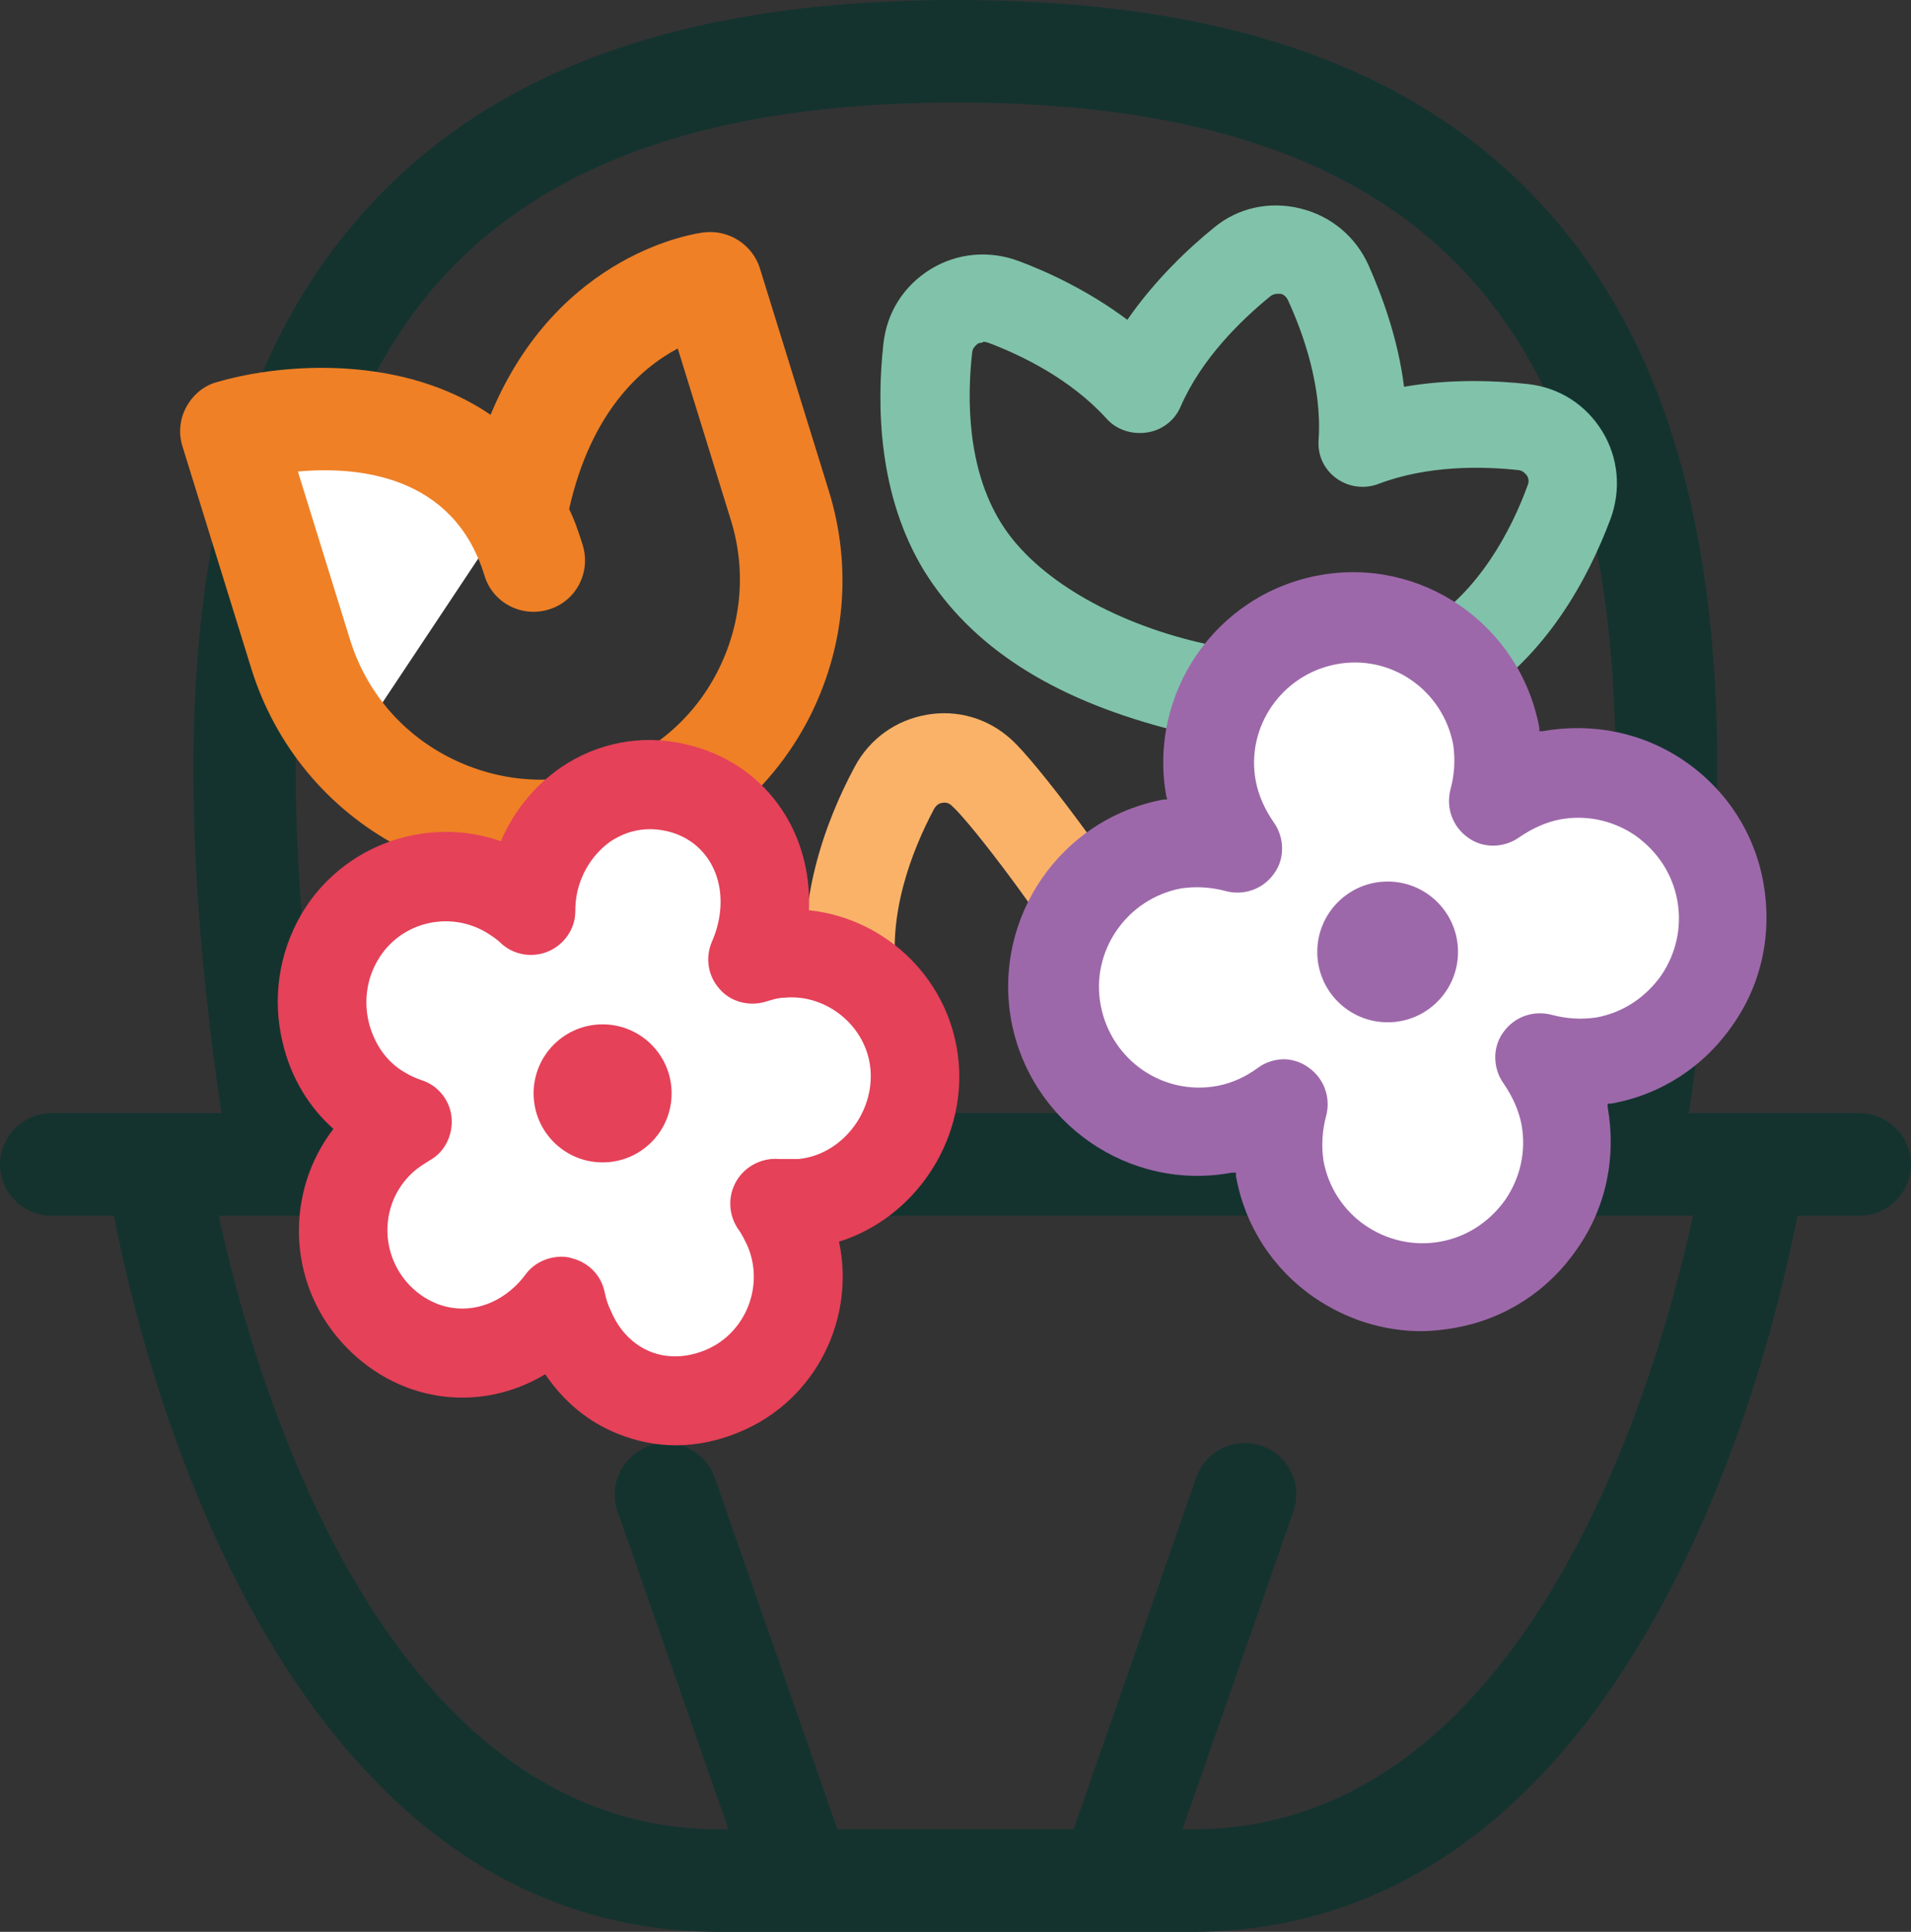
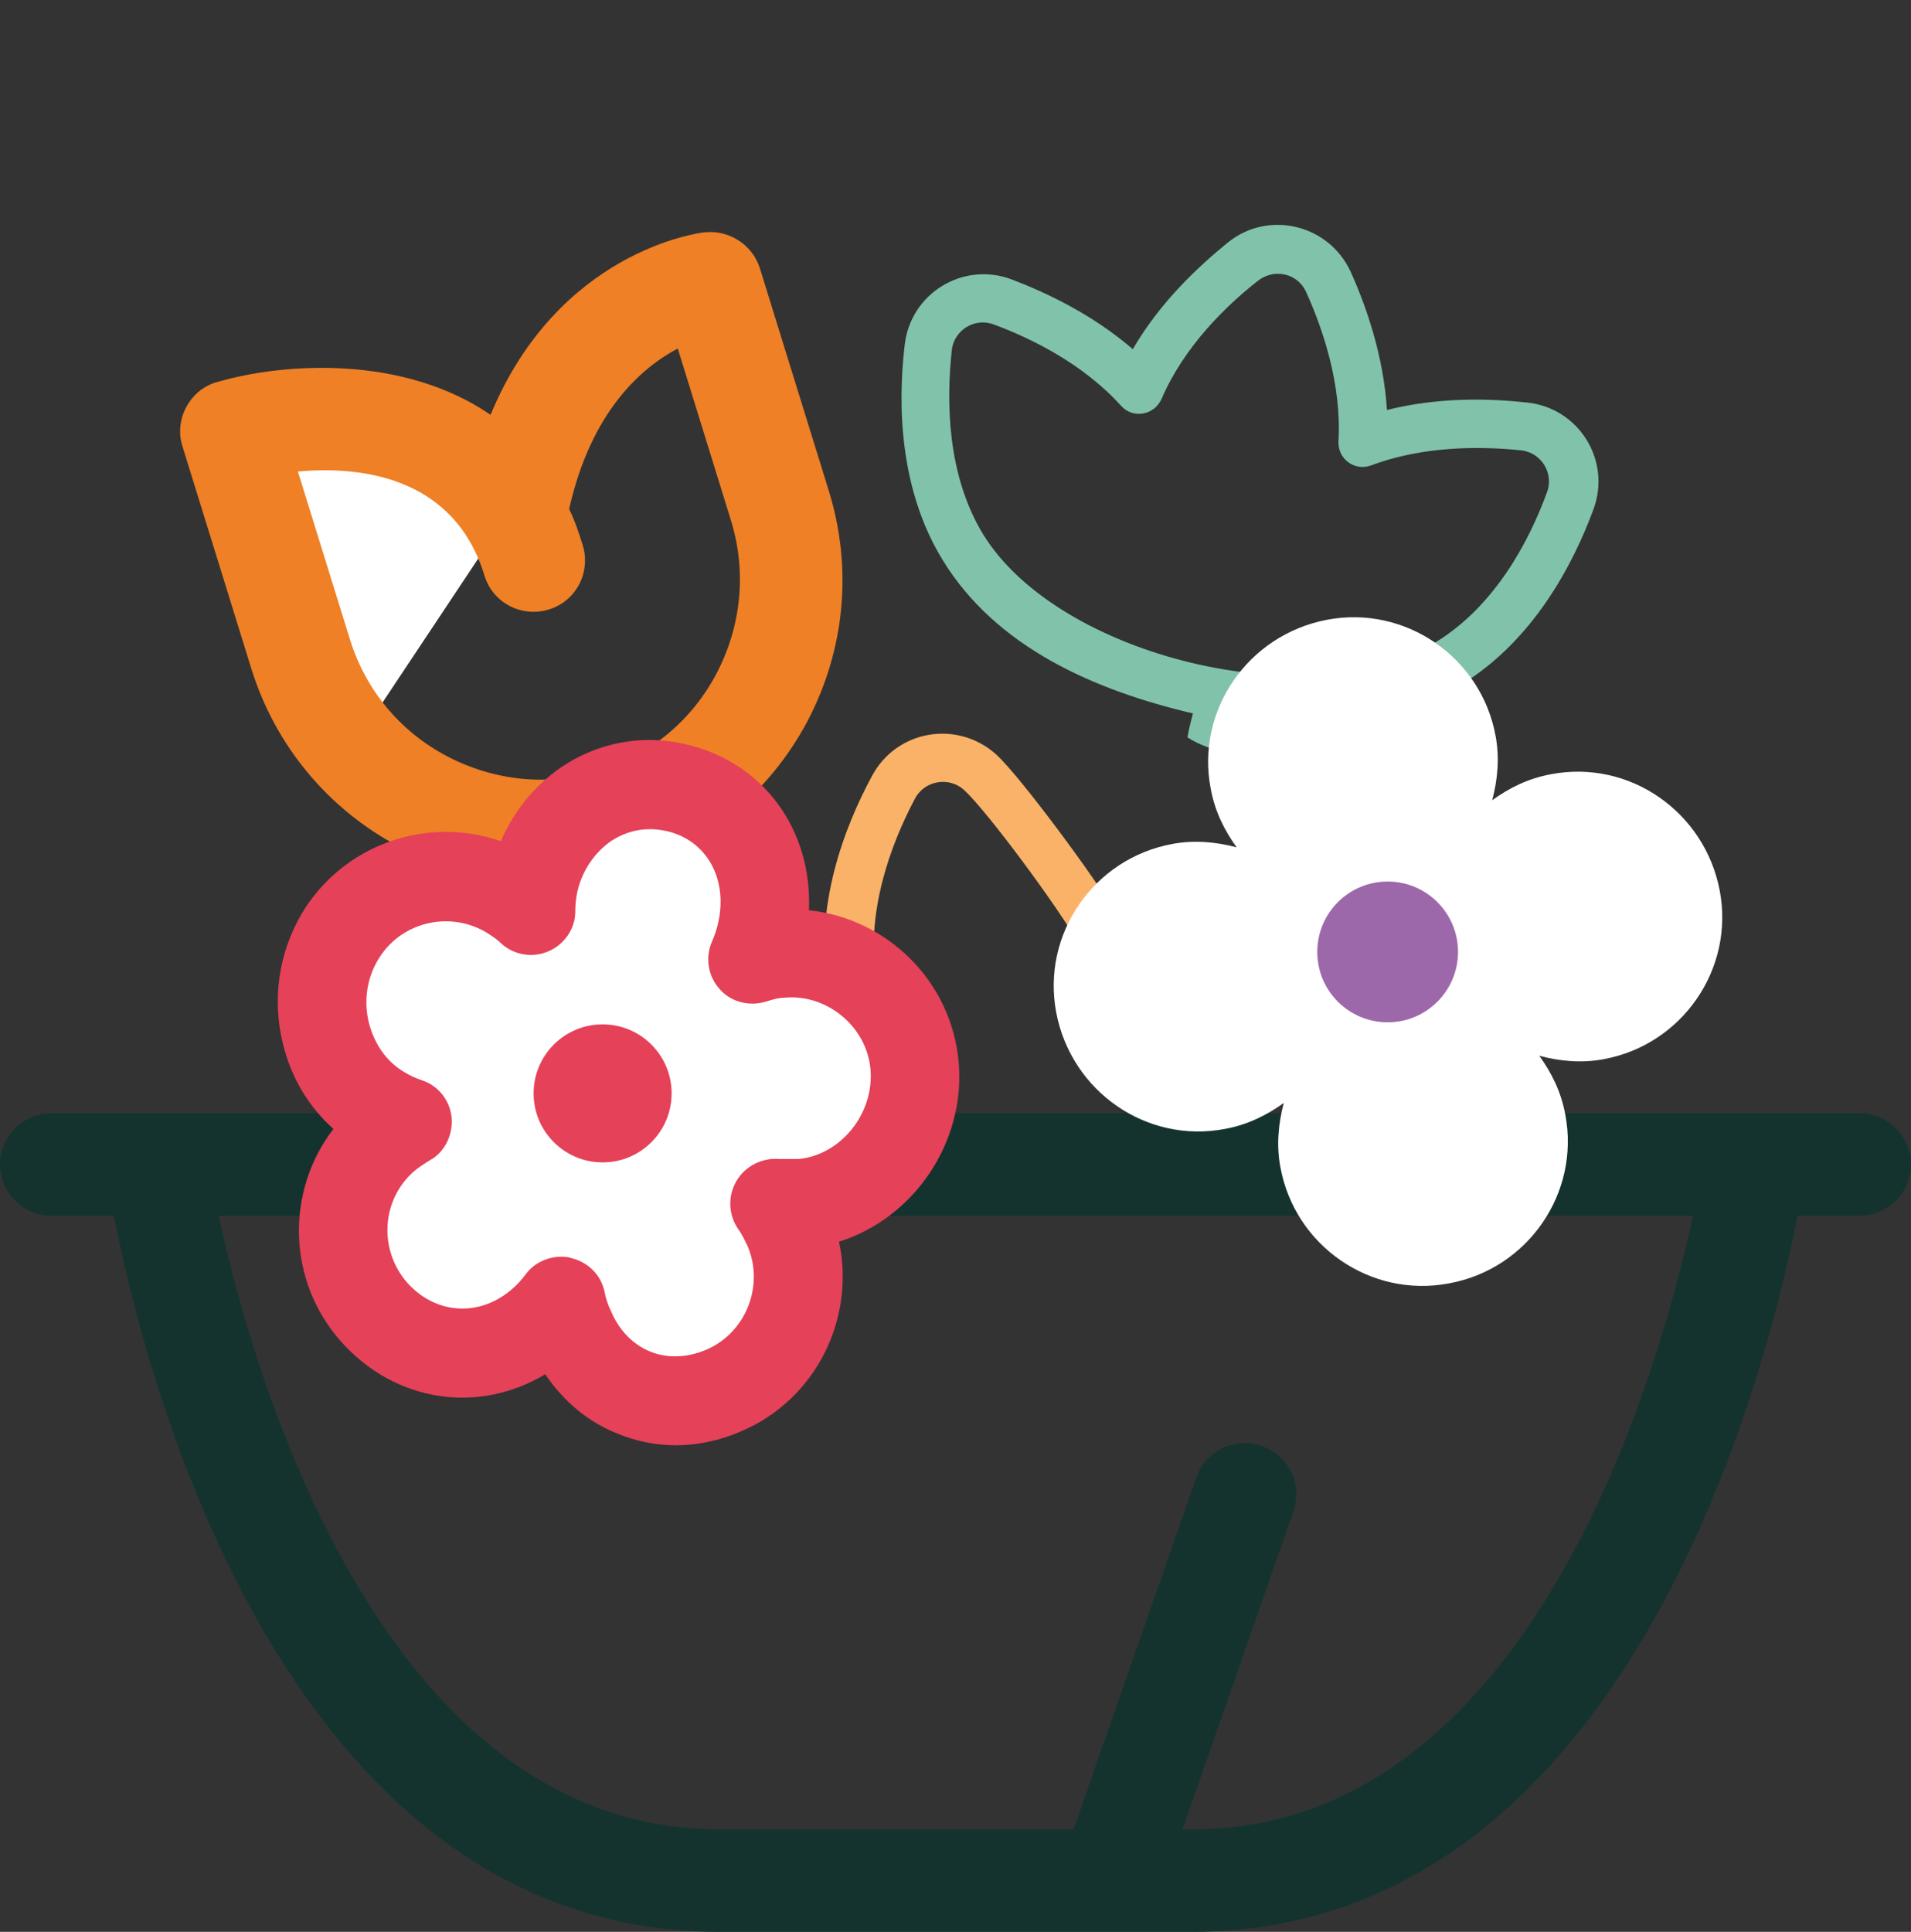
<svg xmlns="http://www.w3.org/2000/svg" version="1.1" viewBox="0 0 27.97 28.27">
  <rect x="0" y="0" width="27.97" height="28.27" fill="#333333" stroke="none" />
  <g>
    <g id="Legend">
      <g>
        <g>
          <path d="M17.45,28.27h-6.92c-7.26,0-8.9-10.6-8.96-11.05-.06-.41.22-.79.63-.85.41-.06.79.22.85.63.01.1,1.52,9.77,7.48,9.77h6.92c5.96,0,7.47-9.67,7.48-9.77.06-.41.43-.69.85-.63.41.06.69.44.63.85-.07.45-1.71,11.05-8.97,11.05Z" fill="#14332f" />
          <path d="M27.22,17.79H.75c-.41,0-.75-.34-.75-.75s.34-.75.75-.75h26.47c.41,0,.75.34.75.75s-.34.75-.75.75Z" fill="#14332f" />
          <g>
-             <path d="M11.69,28.18c-.31,0-.6-.19-.71-.5l-1.94-5.56c-.14-.39.07-.82.46-.96.39-.14.82.07.96.46l1.94,5.56c.14.39-.07.82-.46.96-.08.03-.17.04-.25.04Z" fill="#14332f" />
            <path d="M16.28,28.18c-.08,0-.17-.01-.25-.04-.39-.14-.6-.56-.46-.96l1.94-5.56c.14-.39.56-.6.96-.46.39.14.6.56.46.96l-1.94,5.56c-.11.31-.4.5-.71.5Z" fill="#14332f" />
          </g>
-           <path d="M24.57,17.29l-1.48-.25c1.06-6.33.61-10.4-1.43-12.81-1.55-1.84-4.06-2.73-7.66-2.73s-6.12.9-7.68,2.74c-2.04,2.42-2.5,6.48-1.44,12.8l-1.48.25c-1.14-6.78-.58-11.24,1.78-14.02C7.04,1.07,9.92,0,14,0s6.95,1.07,8.8,3.26c2.34,2.77,2.91,7.23,1.76,14.03Z" fill="#14332f" />
        </g>
        <g>
          <g>
            <path d="M12.83,14.36c-.17-1,.21-2.01.56-2.67.14-.27.5-.33.72-.13.33.3,1.39,1.73,1.69,2.27.14-.11.29-.22.44-.32.04-.03.09-.06.13-.09-.35-.59-1.44-2.06-1.79-2.38-.57-.51-1.46-.36-1.82.32-.41.76-.85,1.92-.64,3.13.11.6.35,1.14.69,1.62.19-.15.39-.29.59-.41-.3-.43-.51-.88-.59-1.33Z" fill="#fab268" />
-             <path d="M12.82,16.41s-.03,0-.04,0c-.08-.01-.16-.06-.2-.13-.39-.57-.63-1.14-.74-1.74-.22-1.29.24-2.52.67-3.32.22-.41.6-.68,1.05-.76.45-.08.9.05,1.24.36.38.34,1.49,1.84,1.85,2.46.08.14.04.31-.09.4l-.13.09c-.15.1-.29.2-.42.31-.07.05-.16.08-.24.06s-.16-.07-.2-.15c-.3-.54-1.34-1.93-1.64-2.2-.05-.05-.11-.05-.14-.04-.03,0-.08.02-.12.09-.33.62-.69,1.56-.54,2.48.07.38.25.79.54,1.21.05.07.06.15.05.23-.02.08-.07.15-.13.19-.2.12-.38.25-.57.4-.05.04-.12.06-.19.06ZM13.8,11.04s-.1,0-.15.01c-.27.05-.49.21-.62.45-.38.72-.8,1.82-.61,2.93.07.42.23.83.47,1.24.03-.02.07-.05.1-.07-.24-.4-.4-.8-.47-1.19t0,0c-.19-1.09.22-2.16.6-2.86.11-.21.31-.35.54-.4.24-.04.47.03.65.19.31.28,1.14,1.4,1.57,2.06.03-.02.06-.04.08-.06-.44-.68-1.31-1.83-1.59-2.08-.16-.15-.37-.23-.58-.23Z" fill="#fab268" />
          </g>
          <g>
-             <path d="M22.34,5.89h0c-.54-.06-1.29-.08-2.04.11-.05-.79-.3-1.51-.53-2.02-.32-.7-1.21-.91-1.8-.43-.43.35-.99.87-1.39,1.56-.59-.51-1.27-.83-1.77-1.02-.71-.27-1.49.2-1.57.97-.1.86-.08,2.1.56,3.14.78,1.27,2.21,1.9,3.66,2.24-.03.12-.06.23-.08.35.17.11.37.18.57.22.03,0,.07.01.1.02.03-.16.07-.31.11-.47.85.11,2.15.12,3.24-.55,1.04-.64,1.62-1.74,1.92-2.55.27-.72-.21-1.49-.97-1.57ZM22.64,7.21c-.26.71-.76,1.66-1.63,2.19-1.82,1.11-5.52.21-6.62-1.58-.53-.87-.54-1.94-.46-2.69.03-.3.34-.49.62-.38.54.2,1.3.57,1.86,1.19.17.19.48.14.59-.1.33-.77.95-1.37,1.41-1.73.24-.19.59-.11.71.17.24.53.52,1.35.47,2.18-.01.26.24.44.48.35.77-.29,1.62-.28,2.19-.22.3.03.49.34.38.62Z" fill="#80c3aa" />
-             <path d="M18.03,11.32s-.04,0-.06,0l-.11-.02c-.26-.06-.48-.15-.66-.26-.11-.07-.16-.2-.13-.32,0-.02,0-.04.01-.06-1.71-.45-2.87-1.21-3.55-2.3-.68-1.11-.7-2.43-.6-3.33.05-.46.3-.85.69-1.09.39-.24.86-.28,1.29-.12.43.16,1.03.44,1.59.86.41-.59.9-1.05,1.27-1.35.35-.29.81-.39,1.26-.28s.81.41,1,.83c.19.43.43,1.06.52,1.78.69-.12,1.35-.09,1.81-.04.46.05.85.3,1.09.69.24.39.28.86.12,1.29-.32.85-.93,2.01-2.05,2.7-1.04.64-2.26.7-3.17.62-.02.07-.03.14-.05.2-.03.14-.15.24-.29.24ZM17.71,10.62s.07.03.1.04c.01-.06.03-.12.05-.18.04-.15.18-.24.33-.22.83.11,2.04.1,3.05-.51.97-.59,1.51-1.63,1.8-2.4.1-.25.07-.53-.07-.76-.14-.23-.38-.38-.65-.41h0c-.48-.06-1.21-.08-1.94.1-.08.02-.18,0-.25-.05-.07-.05-.12-.13-.12-.22-.05-.76-.3-1.46-.51-1.91-.11-.25-.33-.43-.59-.49-.26-.06-.53,0-.74.17-.39.31-.93.82-1.32,1.48-.05.08-.12.13-.21.14-.09.02-.18-.01-.25-.07-.57-.49-1.23-.8-1.68-.97-.25-.1-.53-.07-.76.07-.23.14-.38.38-.41.65-.09.81-.07,1.98.52,2.95.62,1.01,1.76,1.7,3.47,2.11.08.02.15.07.19.14.04.07.05.15.03.23,0,.04-.02.07-.03.11ZM18.97,10.19c-1.88,0-4-.86-4.83-2.22-.58-.94-.59-2.09-.5-2.88.03-.24.16-.44.36-.57.2-.12.45-.15.67-.06.57.21,1.38.61,1.97,1.26l.36.11-.28-.12c.36-.82,1.01-1.46,1.5-1.85.18-.15.42-.2.66-.15.23.05.42.21.52.43.26.57.55,1.43.5,2.33l.18.33-.11-.28c.83-.32,1.73-.3,2.33-.23.24.03.44.16.57.36s.15.45.06.67h0c-.28.75-.81,1.76-1.75,2.34-.6.37-1.38.53-2.2.53ZM14.39,5.01s-.07.01-.08.02c-.02.02-.07.05-.08.12-.08.7-.07,1.71.42,2.5,1.02,1.65,4.55,2.5,6.21,1.49.79-.49,1.26-1.38,1.5-2.04.03-.07,0-.12-.01-.14-.02-.02-.05-.07-.12-.08-.54-.06-1.34-.07-2.05.2-.21.08-.44.05-.62-.08-.18-.13-.28-.34-.26-.57.05-.77-.22-1.54-.45-2.04-.03-.06-.08-.09-.11-.09-.03,0-.08-.01-.14.03-.43.35-1.01.91-1.32,1.62-.09.21-.28.35-.5.38-.22.03-.44-.04-.59-.21-.52-.57-1.23-.92-1.74-1.11-.02,0-.04-.01-.06-.01ZM22.64,7.21h0,0Z" fill="#80c3aa" />
+             <path d="M22.34,5.89c-.54-.06-1.29-.08-2.04.11-.05-.79-.3-1.51-.53-2.02-.32-.7-1.21-.91-1.8-.43-.43.35-.99.87-1.39,1.56-.59-.51-1.27-.83-1.77-1.02-.71-.27-1.49.2-1.57.97-.1.86-.08,2.1.56,3.14.78,1.27,2.21,1.9,3.66,2.24-.03.12-.06.23-.08.35.17.11.37.18.57.22.03,0,.07.01.1.02.03-.16.07-.31.11-.47.85.11,2.15.12,3.24-.55,1.04-.64,1.62-1.74,1.92-2.55.27-.72-.21-1.49-.97-1.57ZM22.64,7.21c-.26.71-.76,1.66-1.63,2.19-1.82,1.11-5.52.21-6.62-1.58-.53-.87-.54-1.94-.46-2.69.03-.3.34-.49.62-.38.54.2,1.3.57,1.86,1.19.17.19.48.14.59-.1.33-.77.95-1.37,1.41-1.73.24-.19.59-.11.71.17.24.53.52,1.35.47,2.18-.01.26.24.44.48.35.77-.29,1.62-.28,2.19-.22.3.03.49.34.38.62Z" fill="#80c3aa" />
          </g>
          <g>
            <g>
              <path d="M22.7,11.33c-.33.06-.61.2-.86.38.08-.3.11-.62.05-.94-.21-1.15-1.32-1.92-2.47-1.7s-1.92,1.32-1.7,2.47c.06.33.2.61.38.86-.3-.08-.62-.11-.94-.05-1.15.21-1.92,1.32-1.7,2.47s1.32,1.92,2.47,1.7c.33-.06.61-.2.86-.38-.08.3-.11.62-.05.94.21,1.15,1.32,1.92,2.47,1.7,1.15-.21,1.92-1.32,1.7-2.47-.06-.33-.2-.61-.38-.86.3.08.62.11.94.05,1.15-.21,1.92-1.32,1.7-2.47s-1.32-1.92-2.47-1.7Z" fill="#fff" />
-               <path d="M20.81,19.48c-.56,0-1.1-.17-1.57-.49-.61-.42-1.02-1.05-1.15-1.78v-.05s-.04,0-.06,0c-1.5.28-2.95-.72-3.23-2.23-.27-1.5.72-2.95,2.23-3.23.02,0,.03,0,.05,0,0-.02,0-.03-.01-.05-.27-1.5.72-2.95,2.23-3.23,1.5-.28,2.95.72,3.23,2.23,0,.02,0,.03,0,.05.02,0,.03,0,.05,0,.73-.13,1.47.02,2.08.44s1.02,1.05,1.15,1.78c.13.73-.02,1.47-.45,2.08-.42.61-1.05,1.02-1.78,1.15-.02,0-.03,0-.05,0,0,.02,0,.03,0,.05.13.73-.02,1.47-.45,2.08-.42.61-1.05,1.02-1.78,1.15-.17.03-.34.05-.51.05ZM18.78,15.5c.13,0,.26.04.37.12.23.16.33.44.26.71-.06.22-.07.44-.04.65.07.39.29.73.61.95.32.22.71.31,1.1.24.39-.07.72-.29.95-.61.22-.32.31-.71.24-1.1-.04-.21-.13-.41-.26-.6-.16-.22-.17-.53-.01-.75.16-.23.44-.33.71-.26.22.06.44.07.65.04.39-.07.72-.29.95-.61.22-.32.31-.71.24-1.1-.07-.39-.29-.72-.61-.95-.32-.22-.71-.31-1.1-.24h0c-.21.04-.41.13-.6.26-.22.16-.53.17-.75.01-.23-.16-.33-.44-.26-.71.06-.22.07-.44.04-.65-.15-.8-.91-1.33-1.71-1.18-.8.15-1.33.92-1.18,1.71.04.21.13.41.26.6.16.22.17.53.01.75-.16.23-.44.33-.71.26-.22-.06-.44-.07-.65-.04-.8.15-1.33.92-1.18,1.71.15.8.91,1.33,1.71,1.18.21-.04.41-.13.6-.27.11-.08.25-.12.38-.12ZM22.7,11.33h0,0Z" fill="#9d68aa" />
            </g>
            <circle cx="20.31" cy="13.93" r="1.03" fill="#9d68aa" />
          </g>
          <polygon points="3.68 8.3 5.14 10.97 7.9 6.82 3.6 6.23 3.68 8.3" fill="#fff" />
          <path d="M7.9,12.9c-.71,0-1.41-.17-2.06-.51-1.04-.55-1.81-1.48-2.16-2.6l-1.01-3.26c-.06-.19-.04-.4.06-.58.1-.18.26-.31.45-.36,1-.29,2.73-.39,4,.48.99-2.39,3.03-2.66,3.13-2.67.36-.04.7.18.81.52l1.01,3.26c.35,1.13.24,2.32-.31,3.37-.55,1.04-1.48,1.81-2.6,2.16-.43.13-.87.2-1.31.2ZM4.36,6.9l.76,2.45c.23.75.74,1.36,1.43,1.72.69.36,1.48.44,2.22.21.75-.23,1.36-.74,1.72-1.43.36-.69.44-1.48.21-2.23l-.78-2.52c-.53.28-1.27.92-1.59,2.35.08.16.14.34.2.53.12.4-.1.82-.5.94-.4.12-.82-.1-.94-.5-.45-1.47-1.85-1.6-2.73-1.52Z" fill="#ef8026" />
          <g>
            <g>
              <path d="M13.39,15.59c-.09-.99-.98-1.72-1.97-1.63-.13.01-.27.04-.4.08.06-.13.1-.26.13-.39.22-.98-.28-1.91-1.25-2.13s-1.85.41-2.07,1.39c-.03.13-.04.27-.05.41-.11-.1-.22-.18-.33-.24-.86-.51-1.97-.22-2.47.64-.51.87-.23,2.03.62,2.53.11.07.24.12.37.17-.12.07-.24.15-.33.24-.75.66-.82,1.8-.16,2.55.66.75,1.72.8,2.46.14.1-.09.19-.19.28-.3.03.14.07.27.12.39.4.92,1.35,1.31,2.26.91.91-.4,1.33-1.46.94-2.37-.05-.12-.12-.24-.2-.36.14.01.28.02.41,0,.98-.09,1.73-1.02,1.64-2.03Z" fill="#fff" />
              <path d="M9.89,21.15c-.29,0-.58-.06-.85-.17-.43-.17-.79-.47-1.06-.87-.98.59-2.2.41-2.99-.48-.79-.89-.81-2.2-.11-3.11-.36-.32-.62-.75-.74-1.25-.16-.65-.06-1.32.27-1.89.6-1.02,1.84-1.45,2.92-1.07.19-.44.49-.81.88-1.08.53-.36,1.18-.49,1.82-.34,1.15.26,1.86,1.26,1.81,2.43,1.14.12,2.08,1.03,2.19,2.21h0c.11,1.19-.66,2.3-1.75,2.64.24,1.12-.33,2.3-1.42,2.77-.32.14-.65.21-.97.21ZM8.22,18.39s.09,0,.14.02c.25.06.44.25.49.5.02.1.05.19.09.27.12.29.33.5.58.6.25.1.54.09.82-.03.58-.25.85-.94.6-1.52-.04-.08-.08-.17-.14-.25-.14-.21-.15-.48-.02-.7.13-.22.38-.34.62-.32.1,0,.19,0,.29,0,.62-.06,1.11-.67,1.05-1.32h0c-.06-.63-.65-1.1-1.26-1.04-.09,0-.18.03-.28.06-.24.07-.51,0-.67-.19-.17-.19-.21-.46-.11-.69.04-.09.07-.18.09-.27.15-.65-.17-1.22-.76-1.35-.37-.08-.64.04-.81.15-.24.17-.42.43-.49.74-.02.09-.03.19-.03.29,0,.25-.16.48-.39.58-.23.1-.5.06-.69-.11-.07-.07-.15-.12-.23-.17-.55-.32-1.26-.14-1.58.41-.16.27-.21.6-.13.92.08.31.26.57.52.72.08.05.17.09.26.12.24.08.41.3.43.55.02.25-.1.5-.32.62-.08.05-.16.1-.23.16-.48.42-.52,1.15-.1,1.63.42.47,1.07.51,1.55.08.07-.06.13-.13.19-.21.12-.16.32-.25.52-.25Z" fill="#e54159" />
            </g>
            <circle cx="8.82" cy="16" r="1.01" fill="#e54159" />
          </g>
        </g>
      </g>
    </g>
  </g>
</svg>